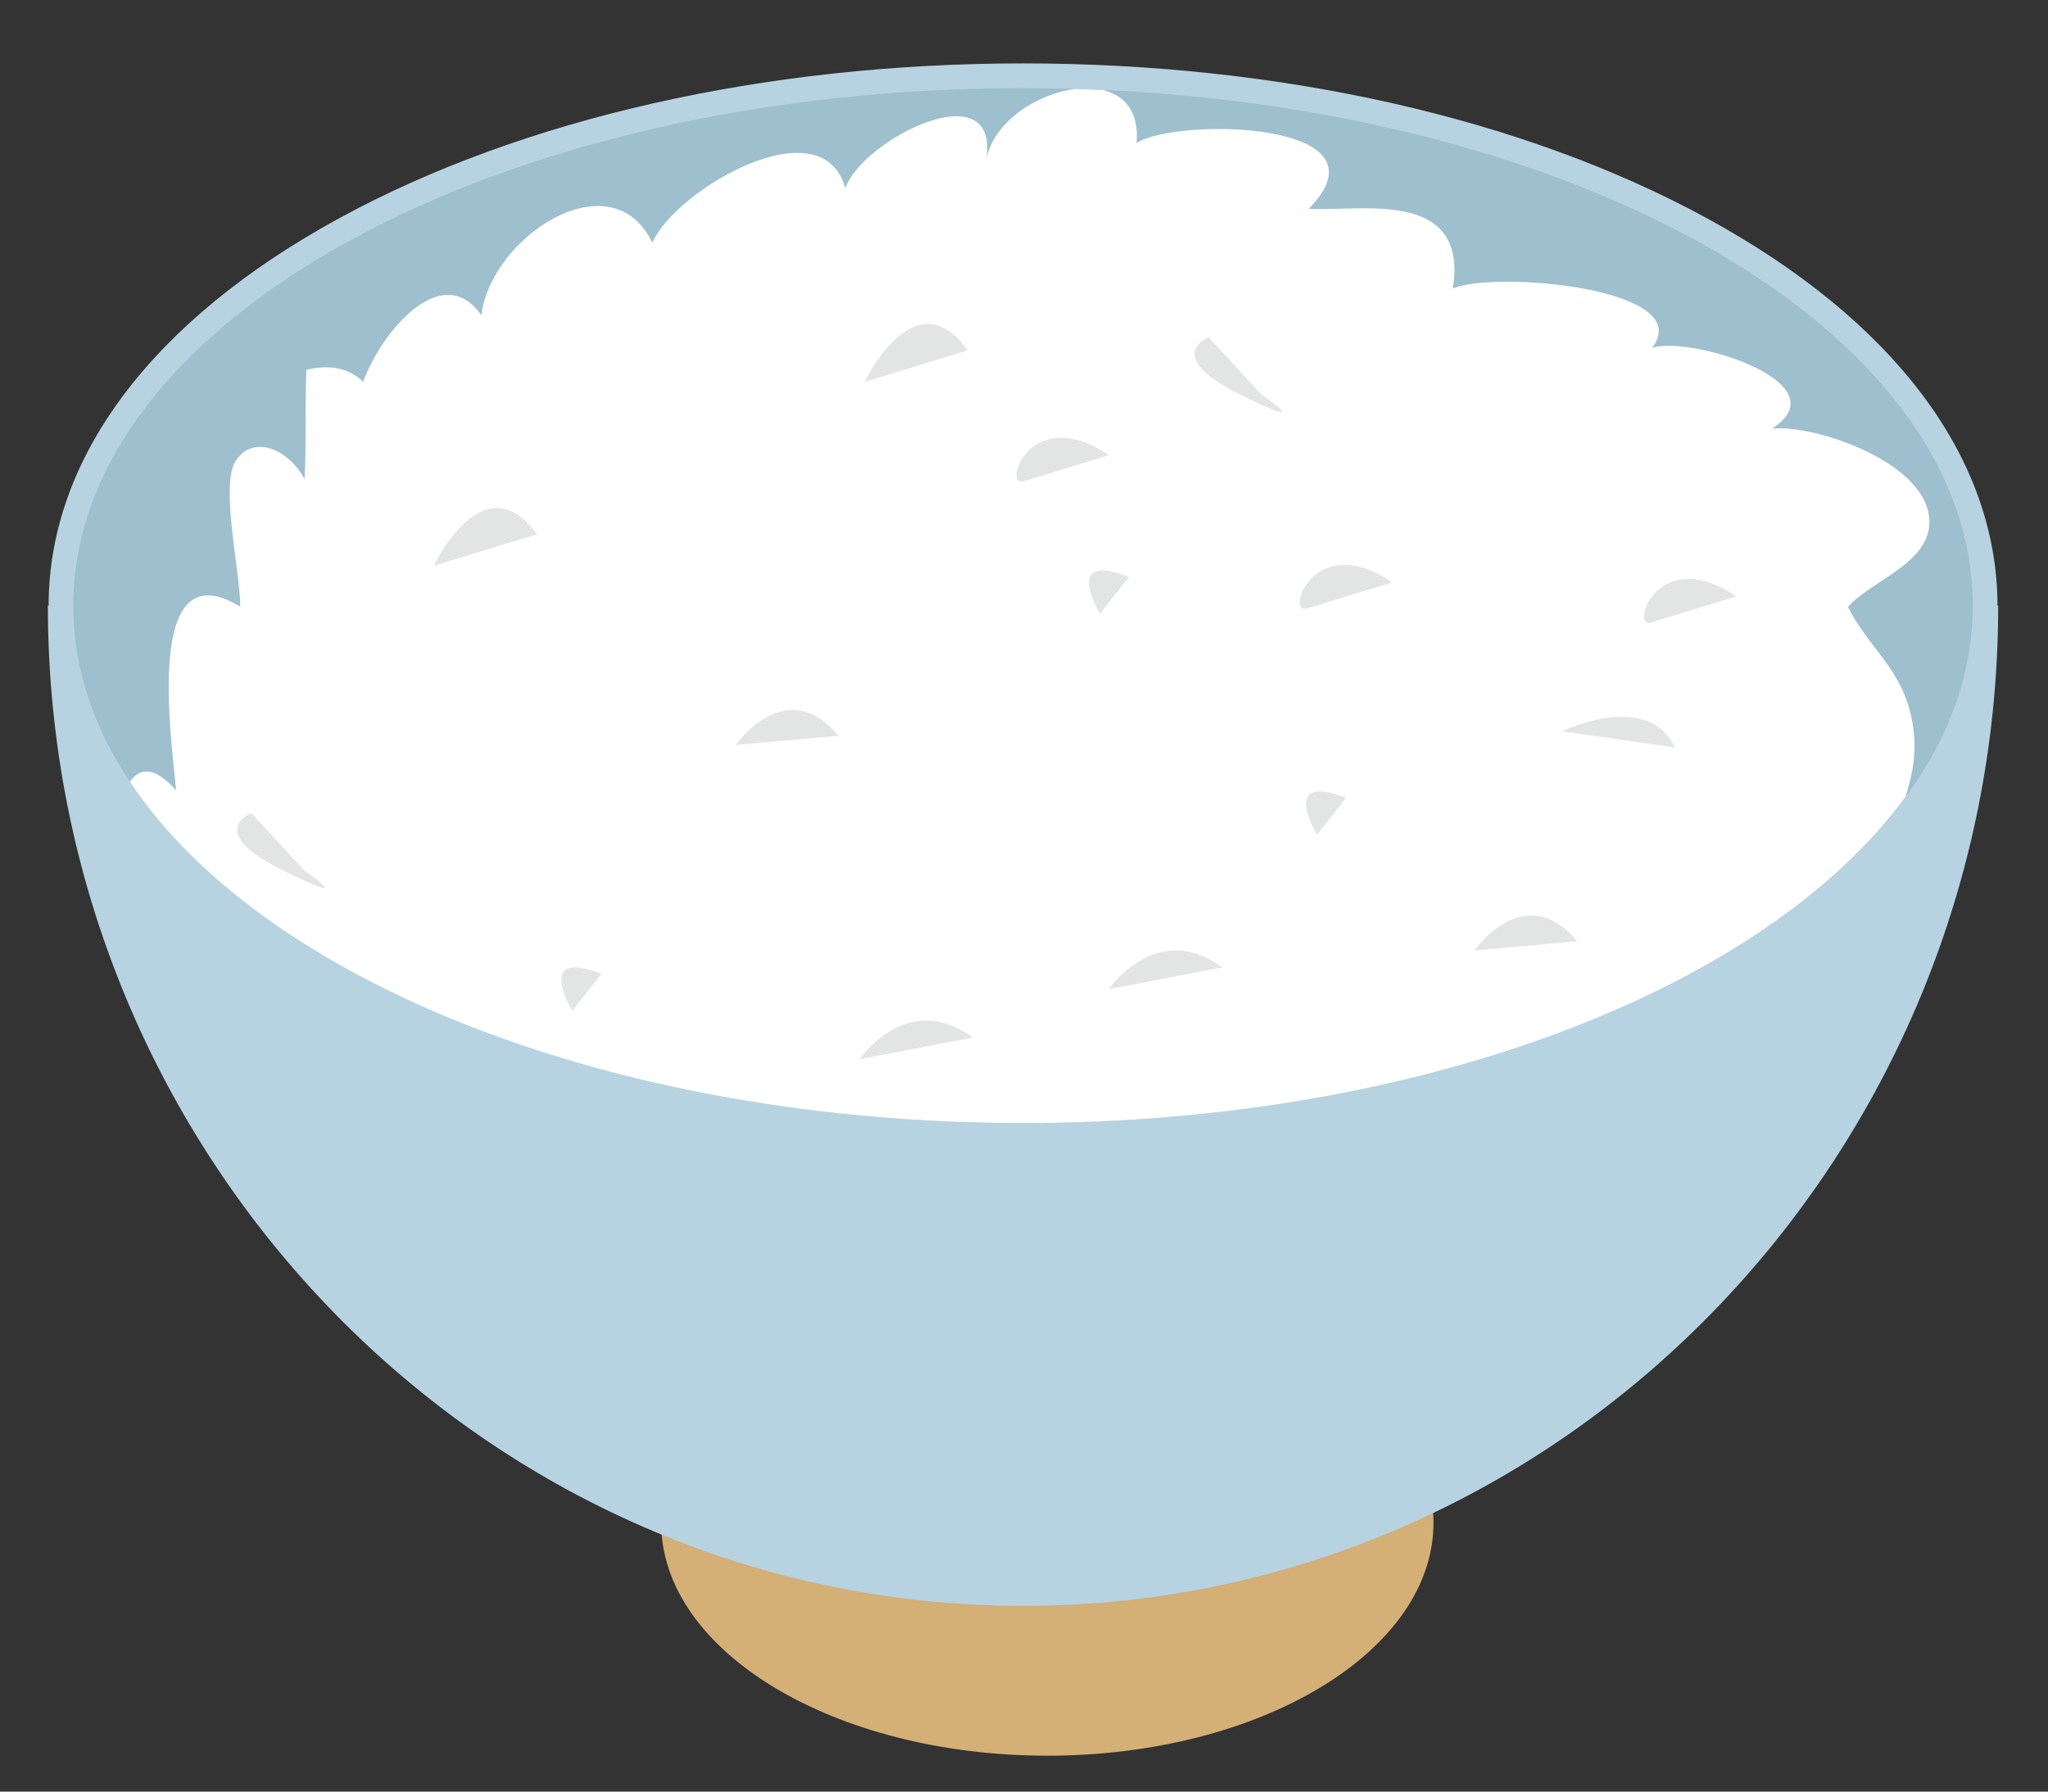
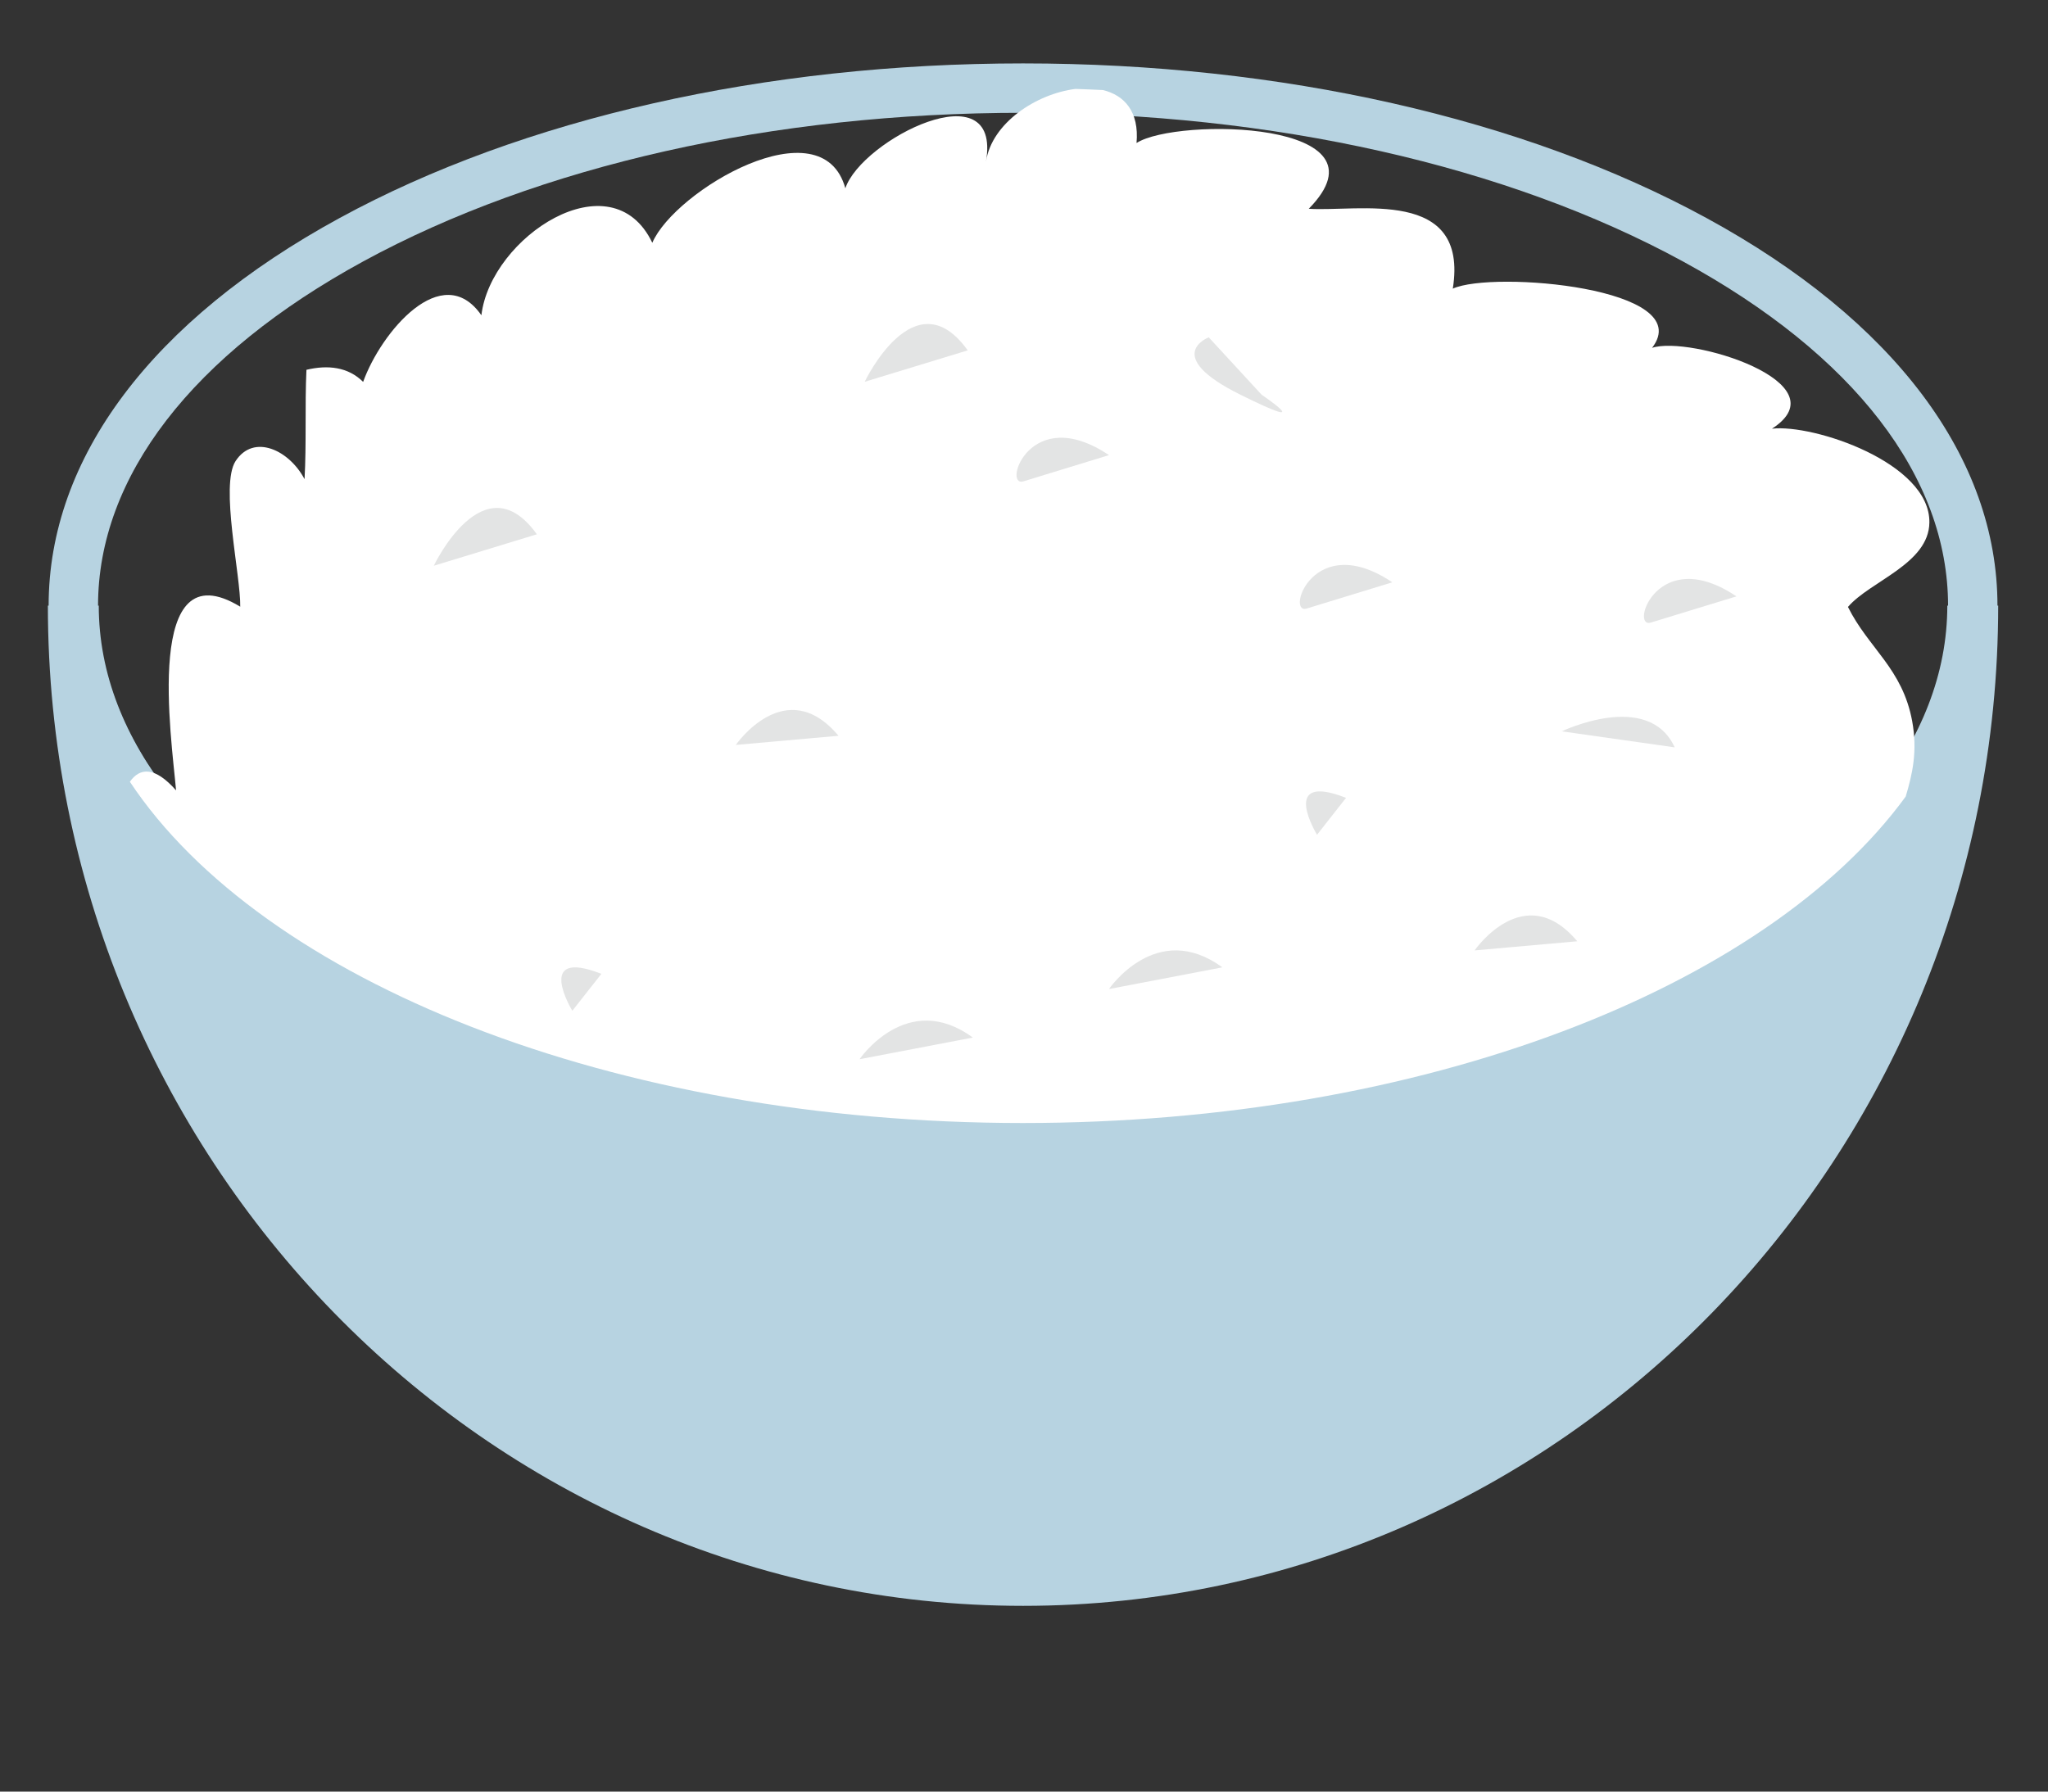
<svg xmlns="http://www.w3.org/2000/svg" xmlns:ns1="http://sodipodi.sourceforge.net/DTD/sodipodi-0.dtd" xmlns:ns2="http://www.inkscape.org/namespaces/inkscape" version="1.1" x="0" y="0" width="800" height="700" viewBox="0 0 800 700" id="svg5728" ns1:docname="bowlofrice3.svg" ns2:version="0.92.1 r15371">
  <rect x="0" y="0" width="800" height="700" fill="#333333" stroke="none" />
  <ns1:namedview pagecolor="#ffffff" bordercolor="#666666" borderopacity="1" objecttolerance="10" gridtolerance="10" guidetolerance="10" ns2:pageopacity="0" ns2:pageshadow="2" ns2:window-width="1366" ns2:window-height="706" id="namedview5730" showgrid="false" fit-margin-top="0" fit-margin-left="0" fit-margin-right="0" fit-margin-bottom="0" ns2:zoom="0.21387931" ns2:cx="362.22183" ns2:cy="318.22921" ns2:window-x="-8" ns2:window-y="-8" ns2:window-maximized="1" ns2:current-layer="svg5728" />
  <defs id="defs5460">
    <clipPath id="Clip_1">
      <path d="m 1021.862,774.95 c -25.048,2.589 -45.56,8.807 -69.716,16.343 v 0 c -15.526,4.851 -32.205,8.427 -46.07,17.326 v 0 c -9.88,6.363 -27.878,20.157 -28.04,32.959 v 0 c -0.339,27.847 76.917,59.992 180.846,61.347 v 0 c 2.243,0.036 4.462,0.047 6.68,0.047 v 0 c 103.167,0 175.434,-29.935 175.765,-56.787 v 0 c 0.19,-16.008 -19.288,-28.628 -30.231,-37.617 v 0 c -13.619,-11.179 -33.294,-12.676 -49.575,-17.635 v 0 c -22.454,-6.837 -46.077,-8.42 -68.964,-13.299 v 0 c -12.927,-2.751 -28.611,-4.004 -43.948,-4.003 v 0 c -9.272,0 -18.418,0.457 -26.747,1.319 z" id="path5445" ns2:connector-curvature="0" />
    </clipPath>
    <clipPath id="Clip_2">
      <path d="M 0,0 H 1254.07 V 1103.426 H 0 Z" id="path5448" ns2:connector-curvature="0" />
    </clipPath>
    <clipPath id="Clip_3">
-       <path d="M 185.545,98.815 0.274,94.359 c 0,28.252 9.014,67.277 16.848,88.92 v 0 C 56.305,291.519 127.441,303.04 185.545,303.04 v 0 c 58.105,0 129.257,-11.521 168.424,-119.761 v 0 c 7.835,-21.643 16.849,-60.668 16.849,-88.92 v 0 z" id="path5451" ns2:connector-curvature="0" />
-     </clipPath>
+       </clipPath>
    <clipPath id="Clip_4">
      <path d="M 1068.509,98.815 883.245,94.366 c 0,28.245 9.007,67.27 16.841,88.92 v 0 c 39.175,108.24 110.319,119.754 168.423,119.754 v 0 c 58.113,0 129.256,-11.514 168.432,-119.754 v 0 c 7.834,-21.65 16.841,-60.675 16.841,-88.92 v 0 z" id="path5454" ns2:connector-curvature="0" />
    </clipPath>
    <clipPath id="Clip_5">
      <path d="M 0,0 H 1254.07 V 1103.426 H 0 Z" id="path5457" ns2:connector-curvature="0" />
    </clipPath>
  </defs>
  <g id="g8192" transform="matrix(2,0,0,2,-854.44,24.773)">
-     <path style="fill:#d4af76" ns2:connector-curvature="0" id="path14005" d="m 707.203,285.072 c 0,25.141 -33.757,45.528 -75.426,45.528 -41.656,0 -75.426,-20.387 -75.426,-45.528 0,-25.166 33.77,-45.547 75.426,-45.547 41.669,0 75.426,20.381 75.426,45.547" />
    <path style="fill:#b7d3e1" ns2:connector-curvature="0" id="path14007" d="m 627.04,9.649 c -48.758,0 -94.521,10.307 -128.859,29.021 -33.412,18.21 -51.813,42.094 -51.813,67.253 0,25.152 18.401,49.031 51.813,67.238 34.34,18.712 80.103,29.018 128.859,29.018 48.75,0 94.508,-10.306 128.847,-29.018 33.413,-18.208 51.814,-42.087 51.814,-67.238 0,-25.159 -18.402,-49.043 -51.814,-67.253 C 721.549,19.956 675.791,9.649 627.04,9.649 m 0,202.179 c -50.342,0 -97.744,-10.723 -133.476,-30.195 -36.657,-19.975 -56.846,-46.863 -56.846,-75.71 0,-28.855 20.189,-55.747 56.846,-75.726 35.73,-19.473 83.133,-30.196 133.476,-30.196 50.337,0 97.734,10.723 133.464,30.196 36.657,19.979 56.846,46.872 56.846,75.726 0,28.847 -20.189,55.734 -56.846,75.71 -35.731,19.472 -83.13,30.195 -133.464,30.195" />
    <path style="fill:#b7d3e1" ns2:connector-curvature="0" id="path14009" d="m 807.554,105.923 c 0,53.001 -80.977,96.109 -180.514,96.109 -99.548,0 -180.531,-43.108 -180.531,-96.109 h -9.938 c 0,107.744 85.443,195.404 190.469,195.404 105.015,0 190.451,-87.66 190.451,-195.404 z" />
-     <path style="fill:#9ebfce" ns2:connector-curvature="0" id="path14011" d="m 812.526,105.923 c 0,55.823 -83.053,101.08 -185.486,101.08 -102.45,0 -185.497,-45.257 -185.497,-101.08 0,-55.842 83.047,-101.098 185.497,-101.098 102.433,0 185.486,45.256 185.486,101.098" />
    <path style="fill:#ffffff" ns2:connector-curvature="0" id="path14013" d="m 627.04,207.003 c 78.255,0 145.145,-26.42 172.386,-63.778 1.31,-4.378 2.341,-8.875 1.272,-14.698 -1.895,-10.345 -8.522,-14.236 -12.549,-22.344 4.336,-5.059 15.792,-8.406 15.903,-16.478 0.173,-11.697 -22.683,-19.287 -30.743,-18.342 13.914,-8.992 -16.1,-18.262 -23.419,-15.792 9.005,-11.74 -31.151,-15.149 -38.92,-11.567 3.156,-19.868 -18.503,-14.958 -28.131,-15.606 16.915,-17.213 -25.79,-17.891 -33.64,-12.846 0.544,-6.164 -2.39,-9.332 -6.559,-10.345 -1.784,-0.08 -3.563,-0.166 -5.367,-0.222 -7.651,0.957 -16.341,6.645 -17.477,14.186 3.107,-18.132 -24.289,-4.28 -27.47,5.225 -4.57,-16.49 -33.275,0.376 -37.703,10.647 -7.98,-16.669 -31.596,-1.118 -33.381,14.161 -7.677,-11.03 -19.651,3.384 -23.097,13.013 -2.934,-2.921 -6.887,-3.36 -11.074,-2.36 -0.321,7.016 0.019,14.409 -0.371,21.363 -2.994,-5.688 -9.93,-8.955 -13.469,-3.533 -3.07,4.718 1.025,22.424 0.908,28.446 -18.972,-11.549 -13.42,25.63 -12.531,35.882 -4.169,-4.707 -7.071,-4.46 -9.023,-1.68 25.834,38.883 94.182,66.668 174.455,66.668" />
    <path style="fill:#e3e4e4" ns2:connector-curvature="0" id="path14015" d="m 539.004,185.073 c 0,0 -7.565,-12.389 5.676,-7.214 z" />
-     <path style="fill:#e3e4e4" ns2:connector-curvature="0" id="path14017" d="m 642.067,107.523 c 0,0 -7.572,-12.371 5.669,-7.208 z" />
    <path style="fill:#e3e4e4" ns2:connector-curvature="0" id="path14019" d="m 684.451,150.691 c 0,0 -7.565,-12.376 5.67,-7.213 z" />
    <path style="fill:#e3e4e4" ns2:connector-curvature="0" id="path14021" d="m 627.034,81.67 c -4.014,1.026 1.433,-15.439 16.786,-5.144 z" />
    <path style="fill:#e3e4e4" ns2:connector-curvature="0" id="path14023" d="m 682.363,106.516 c -4.008,1.025 1.44,-15.439 16.793,-5.144 z" />
    <path style="fill:#e3e4e4" ns2:connector-curvature="0" id="path14025" d="m 749.575,109.258 c -4.008,1.032 1.433,-15.445 16.792,-5.138 z" />
    <path style="fill:#e3e4e4" ns2:connector-curvature="0" id="path14027" d="m 732.259,130.484 c 0,0 16.89,-8.121 22.053,3.131 z" />
    <path style="fill:#e3e4e4" ns2:connector-curvature="0" id="path14029" d="m 643.82,180.83 c 0,0 9.27,-13.654 22.134,-4.237 z" />
    <path style="fill:#e3e4e4" ns2:connector-curvature="0" id="path14031" d="m 595.099,194.54 c 0,0 9.271,-13.648 22.128,-4.231 z" />
    <path style="fill:#e3e4e4" ns2:connector-curvature="0" id="path14033" d="m 511.948,98.135 c 0,0 9.764,-20.602 20.127,-6.145 z" />
    <path style="fill:#e3e4e4" ns2:connector-curvature="0" id="path14035" d="m 596.106,62.198 c 0,0 9.764,-20.602 20.121,-6.139 z" />
-     <path style="fill:#e3e4e4" ns2:connector-curvature="0" id="path14037" d="m 570.933,133.14 c 0,0 9.727,-14.099 20.059,-1.785 z" />
+     <path style="fill:#e3e4e4" ns2:connector-curvature="0" id="path14037" d="m 570.933,133.14 c 0,0 9.727,-14.099 20.059,-1.785 " />
    <path style="fill:#e3e4e4" ns2:connector-curvature="0" id="path14039" d="m 715.225,173.283 c 0,0 9.721,-14.099 20.053,-1.785 z" />
-     <path style="fill:#e3e4e4" ns2:connector-curvature="0" id="path14041" d="m 476.313,146.455 c 0,0 -9.307,3.527 6.194,11.209 15.495,7.689 4.132,0 4.132,0 z" />
    <path style="fill:#e3e4e4" ns2:connector-curvature="0" id="path14043" d="m 663.305,53.515 c 0,0 -9.307,3.532 6.194,11.215 15.495,7.682 4.138,0 4.138,0 z" />
  </g>
</svg>